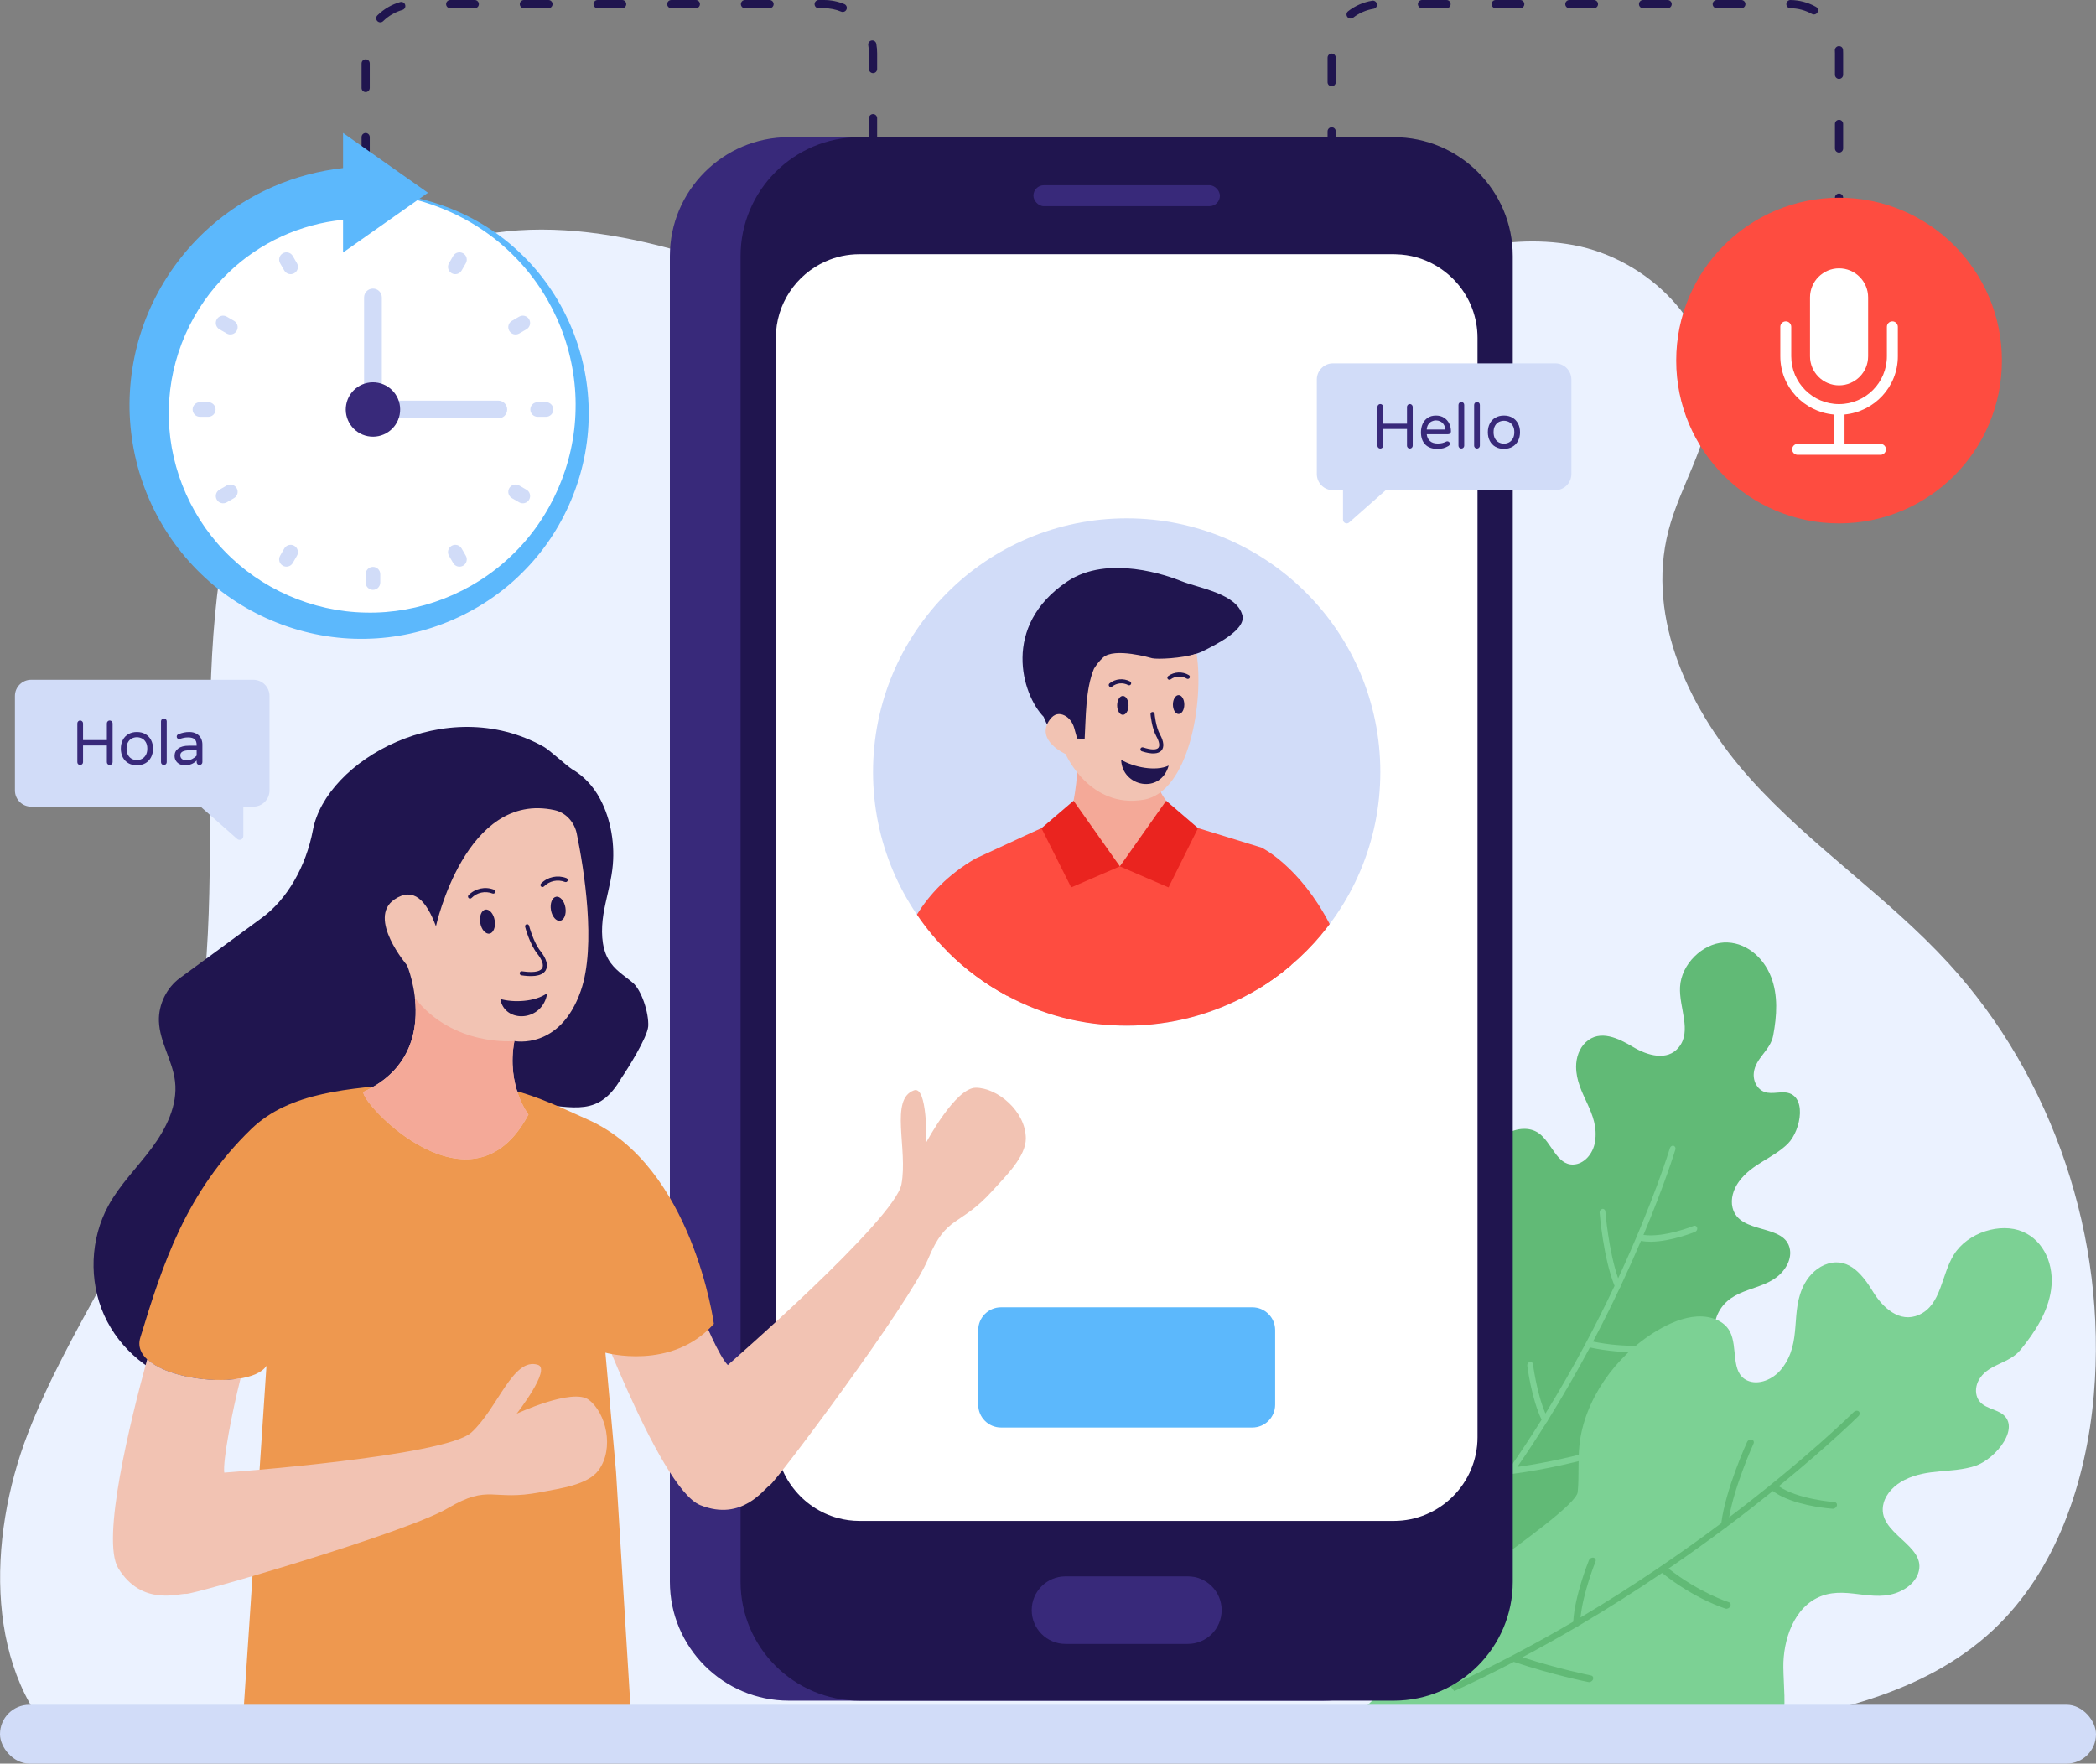
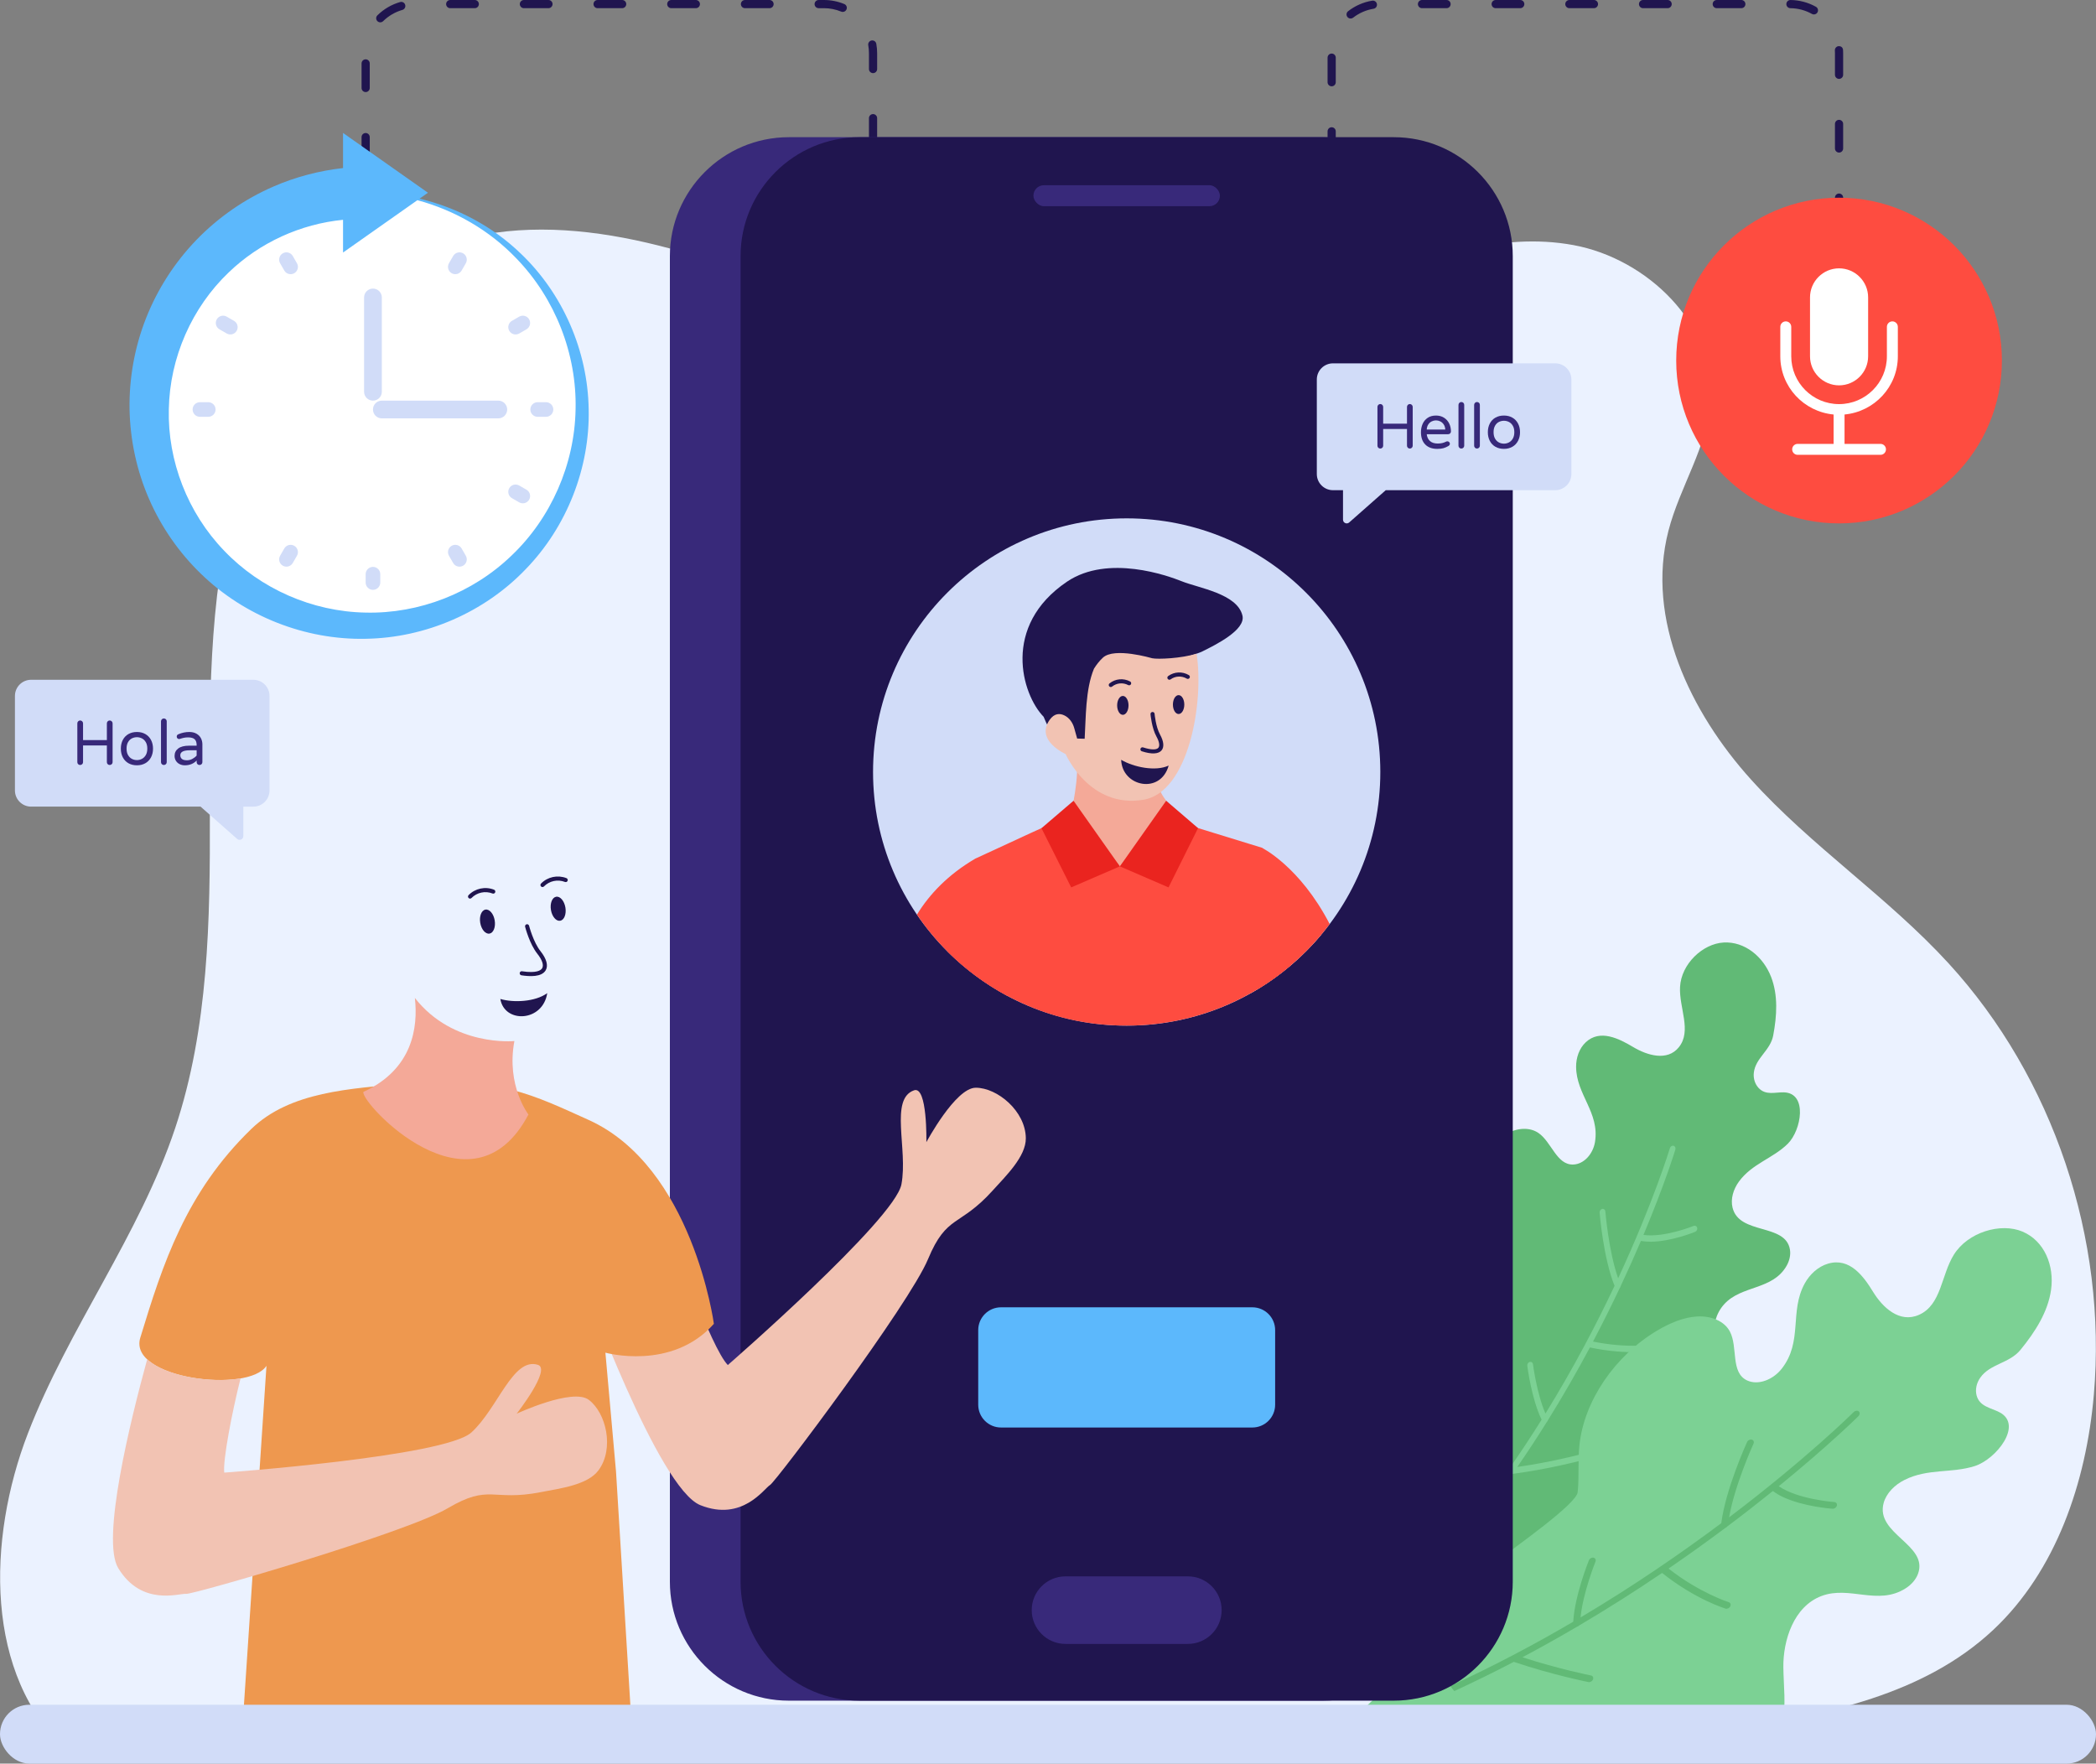
<svg xmlns="http://www.w3.org/2000/svg" id="Layer_1" viewBox="0 0 4300 3618.05">
  <rect x="0" y="0" width="4300" height="3618.05" fill="#808080" stroke="none" />
  <defs>
    <style>.cls-1{fill:#f2c3b3;}.cls-2{fill:#38297a;}.cls-3{fill:#61ba76;}.cls-4{fill:#7cd194;}.cls-5{fill:#5cb8fc;}.cls-6{fill:#20154f;}.cls-7{fill:#ee984f;}.cls-8{fill:#fe4c40;}.cls-9{fill:#fff;}.cls-10{fill:#d1dcf8;}.cls-11{fill:#ea241f;}.cls-12{fill:#ebf2ff;}.cls-13{fill:#f4a998;}</style>
  </defs>
  <g id="Instant_Translation">
    <path class="cls-12" d="M138.16,3591.6c2.16,1.95,4.47,3.64,6.66,5.53h3037.39c124.25-14.34,248.25-30.9,371.91-49.91,190.81-29.33,391.94-69.6,534.74-203.18,129.27-120.91,191.08-303.03,206.66-482.13,27.89-320.64-83.42-651.46-297.97-885.61-125.08-136.51-281.35-239.74-405.42-377.23-124.07-137.48-216.14-328.78-169.28-510.15,23.45-90.73,80.02-172.37,86.6-266.02,11.07-157.4-130.73-292.4-281.6-320.1-150.88-27.7-304.27,25.98-444.04,90.72-139.77,64.75-277.19,142.35-428.62,166.65-255.19,40.94-506.14-74.15-746.91-170.36-240.77-96.21-515.39-174.91-751.1-66.22-192.55,88.79-318.58,289.51-374.76,498.91-56.17,209.4-52.62,430.09-51.9,647.33.72,217.24-2.5,438.93-71.07,644.38-73.67,220.76-218.46,409.48-302.18,626.41-83.72,216.93-89.59,497.13,80.89,650.99Z" />
    <path class="cls-6" d="M750.15,793.61c-4.64,0-8.4-3.76-8.4-8.4v-50.39c0-4.64,3.76-8.4,8.4-8.4s8.4,3.76,8.4,8.4v50.39c0,4.64-3.76,8.4-8.4,8.4ZM750.15,642.43c-4.64,0-8.4-3.76-8.4-8.4v-50.39c0-4.64,3.76-8.4,8.4-8.4s8.4,3.76,8.4,8.4v50.39c0,4.64-3.76,8.4-8.4,8.4ZM750.15,491.25c-4.64,0-8.4-3.76-8.4-8.4v-50.39c0-4.64,3.76-8.4,8.4-8.4s8.4,3.76,8.4,8.4v50.39c0,4.64-3.76,8.4-8.4,8.4ZM750.15,340.07c-4.64,0-8.4-3.76-8.4-8.4v-50.39c0-4.64,3.76-8.4,8.4-8.4s8.4,3.76,8.4,8.4v50.39c0,4.64-3.76,8.4-8.4,8.4ZM1791.07,301.2c-4.64,0-8.4-3.76-8.4-8.4v-50.39c0-4.64,3.76-8.4,8.4-8.4s8.4,3.76,8.4,8.4v50.39c0,4.64-3.76,8.4-8.4,8.4ZM750.15,188.89c-4.64,0-8.4-3.76-8.4-8.4v-50.39c0-4.64,3.76-8.4,8.4-8.4s8.4,3.76,8.4,8.4v50.39c0,4.64-3.76,8.4-8.4,8.4ZM1791.07,150.02c-4.64,0-8.4-3.76-8.4-8.4v-32.43c0-5.5-.49-11.02-1.44-16.39-.82-4.57,2.23-8.93,6.79-9.74,4.61-.84,8.92,2.22,9.74,6.79,1.13,6.35,1.71,12.86,1.71,19.34v32.43c0,4.64-3.76,8.4-8.4,8.4ZM780.15,45.82c-2.17,0-4.33-.84-5.99-2.5-3.25-3.31-3.22-8.62.1-11.88,13.02-12.84,29.15-22.27,46.62-27.26,4.49-1.28,9.12,1.32,10.38,5.77,1.28,4.46-1.3,9.1-5.76,10.38-14.78,4.22-28.43,12.2-39.47,23.06-1.62,1.62-3.76,2.42-5.89,2.42ZM1728.9,24.45c-1.08,0-2.17-.21-3.22-.64-11.22-4.65-23.13-7.01-35.4-7.01h-10.76c-4.64,0-8.4-3.76-8.4-8.4s3.76-8.4,8.4-8.4h10.76c14.48,0,28.56,2.79,41.83,8.29,4.28,1.78,6.32,6.69,4.54,10.97-1.35,3.23-4.46,5.18-7.76,5.18ZM1578.74,16.8h-50.39c-4.64,0-8.4-3.76-8.4-8.4s3.76-8.4,8.4-8.4h50.39c4.64,0,8.4,3.76,8.4,8.4s-3.76,8.4-8.4,8.4ZM1427.56,16.8h-50.39c-4.64,0-8.4-3.76-8.4-8.4s3.76-8.4,8.4-8.4h50.39c4.64,0,8.4,3.76,8.4,8.4s-3.76,8.4-8.4,8.4ZM1276.37,16.8h-50.39c-4.64,0-8.4-3.76-8.4-8.4s3.76-8.4,8.4-8.4h50.39c4.64,0,8.4,3.76,8.4,8.4s-3.76,8.4-8.4,8.4ZM1125.19,16.8h-50.39c-4.64,0-8.4-3.76-8.4-8.4s3.76-8.4,8.4-8.4h50.39c4.64,0,8.4,3.76,8.4,8.4s-3.76,8.4-8.4,8.4ZM974.01,16.8h-50.39c-4.64,0-8.4-3.76-8.4-8.4s3.76-8.4,8.4-8.4h50.39c4.64,0,8.4,3.76,8.4,8.4s-3.76,8.4-8.4,8.4Z" />
    <path class="cls-6" d="M3772.87,615.39c-4.64,0-8.4-3.76-8.4-8.4v-50.39c0-4.64,3.76-8.4,8.4-8.4s8.4,3.76,8.4,8.4v50.39c0,4.64-3.76,8.4-8.4,8.4ZM2731.95,479.42c-4.64,0-8.4-3.76-8.4-8.4v-50.39c0-4.64,3.76-8.4,8.4-8.4s8.4,3.76,8.4,8.4v50.39c0,4.64-3.76,8.4-8.4,8.4ZM3772.87,464.2c-4.64,0-8.4-3.76-8.4-8.4v-50.39c0-4.64,3.76-8.4,8.4-8.4s8.4,3.76,8.4,8.4v50.39c0,4.64-3.76,8.4-8.4,8.4ZM2731.95,328.24c-4.64,0-8.4-3.76-8.4-8.4v-50.39c0-4.64,3.76-8.4,8.4-8.4s8.4,3.76,8.4,8.4v50.39c0,4.64-3.76,8.4-8.4,8.4ZM3772.87,313.02c-4.64,0-8.4-3.76-8.4-8.4v-50.39c0-4.64,3.76-8.4,8.4-8.4s8.4,3.76,8.4,8.4v50.39c0,4.64-3.76,8.4-8.4,8.4ZM2731.95,177.06c-4.64,0-8.4-3.76-8.4-8.4v-50.39c0-4.64,3.76-8.4,8.4-8.4s8.4,3.76,8.4,8.4v50.39c0,4.64-3.76,8.4-8.4,8.4ZM3772.87,161.84c-4.64,0-8.4-3.76-8.4-8.4v-44.26c-.02-1.85-.08-3.76-.18-5.65-.26-4.63,3.28-8.6,7.91-8.86,5.36-.12,8.61,3.29,8.86,7.91.13,2.17.2,4.34.21,6.54v44.32c0,4.64-3.76,8.4-8.4,8.4ZM2770.84,38.03c-2.49,0-4.97-1.11-6.63-3.24-2.85-3.66-2.2-8.93,1.46-11.79,14.42-11.23,31.55-18.71,49.51-21.61,4.51-.74,8.89,2.36,9.63,6.96.75,4.58-2.36,8.89-6.94,9.63-15.19,2.45-29.68,8.78-41.86,18.28-1.54,1.19-3.36,1.77-5.17,1.77ZM3721.31,29.62c-1.39,0-2.81-.34-4.12-1.07-13.4-7.52-28.66-11.58-44.13-11.74-4.64-.05-8.37-3.85-8.32-8.49.05-4.6,3.81-8.31,8.4-8.31h.08c18.29.19,36.34,4.99,52.2,13.89,4.04,2.27,5.48,7.39,3.22,11.43-1.54,2.75-4.4,4.29-7.33,4.29ZM3572.37,16.8h-50.39c-4.64,0-8.4-3.76-8.4-8.4s3.76-8.4,8.4-8.4h50.39c4.64,0,8.4,3.76,8.4,8.4s-3.76,8.4-8.4,8.4ZM3421.18,16.8h-50.39c-4.64,0-8.4-3.76-8.4-8.4s3.76-8.4,8.4-8.4h50.39c4.64,0,8.4,3.76,8.4,8.4s-3.76,8.4-8.4,8.4ZM3270,16.8h-50.39c-4.64,0-8.4-3.76-8.4-8.4s3.76-8.4,8.4-8.4h50.39c4.64,0,8.4,3.76,8.4,8.4s-3.76,8.4-8.4,8.4ZM3118.82,16.8h-50.39c-4.64,0-8.4-3.76-8.4-8.4s3.76-8.4,8.4-8.4h50.39c4.64,0,8.4,3.76,8.4,8.4s-3.76,8.4-8.4,8.4ZM2967.64,16.8h-50.39c-4.64,0-8.4-3.76-8.4-8.4s3.76-8.4,8.4-8.4h50.39c4.64,0,8.4,3.76,8.4,8.4s-3.76,8.4-8.4,8.4Z" />
    <path class="cls-3" d="M3016.12,2625.13c-31.81-74.28-22.8-171.05,22.82-244.98,13.43-21.77,30.32-42.07,51.5-54.08,21.18-12.01,47.18-14.48,65.77-1.73,27.03,18.52,37.11,65.75,71.25,64.72,22.27-.68,40.75-21.92,44.72-46.3,9.85-60.49-38.55-97.06-38.77-154.31-.07-18.48,6.34-37.67,19.86-50.29,29.03-27.09,67.54-7.91,97.19,9.82,28.7,17.15,70.02,29.84,93.72.45,27.11-33.63.25-80.82,2.47-123.61,2.45-47.26,46.42-88.88,89.55-91.26,43.12-2.39,81.2,28.9,97.34,70.83,14.37,37.33,11.94,79.01,4.21,120.03-5.8,30.77-36.31,45.9-39.75,76.34-1.34,11.92,2.56,23.63,10.03,31.45,14.8,15.48,33.87,8.25,51.67,8.75,49.15,1.36,36.08,77.78,7.82,105.63-30.58,30.14-73.33,40.6-100.21,77.65-11.27,15.53-17.31,35.37-12.98,53.17,13.8,56.69,108.97,31.35,117.82,86.34,1.79,11.13-1.14,23.1-7.01,33.27-28.87,50.08-92.28,39.28-127.9,78.57-35.29,38.92-22.03,101.54,2.08,143.94,24.1,42.4,57.54,83.27,55.17,135.55-2.96,65.42-64.71,119.24-124.42,129.29-55.23,9.3-145.18-51-258.07,41.42-24.44,20-131.57,127.88-160.75,131.26-80.63,9.35-72.32-159.11-91.23-238.65-9.24-38.88-3.4-81.73,14.95-119.63,33.26-68.69,88.33-177.94,79.92-197.29-11.47-26.39-27.44-49.86-38.78-76.33Z" />
    <path class="cls-4" d="M3162.64,2912.5c-20.68-42.64-29.01-107.89-29.37-110.73-.43-3.48,1.84-6.97,5.07-7.79,3.29-.78,6.21,1.34,6.64,4.82.08.64,7.66,60.16,25.57,101.1,57.56-93.28,104.47-183.01,141.76-261.93-23.02-57.09-30.35-146.44-30.66-150.29-.28-3.52,2.13-6.9,5.38-7.55,3.21-.65,6.11,1.68,6.39,5.19.07.88,6.67,81.54,26.22,137.13,72.25-155.38,105.51-264.69,106.2-267,1.04-3.47,4.41-5.65,7.48-4.85,3.1.8,4.76,4.26,3.72,7.75-.54,1.83-21.38,70.2-65.47,175.15,42.53,5.96,102.3-18.21,102.93-18.48,3.12-1.27,6.4.36,7.28,3.7.88,3.33-.96,7.08-4.1,8.38-2.34.95-48.62,19.78-90.57,20.37-7.15.1-14.09-.51-20.75-1.65-12.18,28.59-26.05,59.69-41.59,92.75-.21,1.48-.84,2.87-1.88,3.98-16.39,34.7-34.62,71.45-54.82,109.73,71.11,14.54,125.63,6.41,126.19,6.33,3.26-.51,6.01,1.96,6.17,5.48.15,3.55-2.37,6.83-5.63,7.34-1.16.18-14.82,2.25-37.04,2.57-23.81.34-57.5-1.42-96.08-9.63-25.69,48.1-54.43,98.36-86.3,149.6-.36,1.37-1.17,2.59-2.25,3.57-18.99,30.42-39.1,61.14-60.34,91.96,68.71-9.75,125.31-24.74,125.9-24.89,3.25-.9,6.23,1.24,6.7,4.72.47,3.47-1.76,6.98-4.99,7.83-.63.17-63.49,16.83-137.4,26.55-21.91,31.3-45.06,62.61-69.35,93.7-3.74-1.5-7.37-3.18-10.85-5.06,52.01-66.37,98.57-133.85,139.82-199.83Z" />
    <path class="cls-4" d="M4149.33,2526.68c-44.75-18.99-112.22,1.1-141.03,47.47-26.08,41.98-25.35,102.82-71.39,123.23-40.24,17.84-74.77-15.43-94.1-46.94-19.98-32.56-48.05-70.97-92.38-58.09-20.64,5.99-37.79,22.14-48.03,40.78-31.7,57.75-3.35,118.58-46.98,174.59-17.58,22.58-48.03,34.8-70.83,24.43-34.95-15.89-18.78-68.44-35.67-100.5-11.62-22.05-39.17-32.46-67.19-30.88-28.02,1.58-56.33,13.65-82,28.91-87.13,51.81-150.15,144.77-159.53,235.33-3.34,32.27-.35,63.83-3.51,96.08-2.31,23.65-118.66,106.33-190.43,158.99-39.6,29.06-69.37,69.3-81.74,113.03-25.3,89.47-251.72,194-165.34,224.59,31.26,11.07,322.65-33.53,358.4-41.55,32.48-7.29,34.66,28.44,33.68,68.87h314.51l151.09-48.62c7.61-38.1,2.18-77.89,1.74-116.18-.63-54.64,20.92-124.26,78.14-145.95,57.76-21.88,115.58,20.43,172.56-15.66,11.57-7.33,21.2-17.93,25.6-30.02,21.74-59.76-88.2-81.45-70.49-145.37,5.56-20.07,22.7-37.05,42.7-47.09,47.72-23.97,96.58-13.3,144.17-28.47,43.98-14.02,99.73-84.47,51-110.23-17.65-9.33-40.89-11.51-47.15-34.44-3.17-11.58-.56-25.31,7.43-36.64,20.43-28.94,59.58-29.05,82.57-57.15,30.65-37.46,56.33-78.22,62.67-122.93,7.12-50.21-13.77-100.6-58.52-119.59Z" />
    <path class="cls-3" d="M3227.55,3327c2.95-53.18,30.93-123.01,32.15-126.05,1.51-3.72,5.74-6.1,9.45-5.32,3.74.85,5.5,4.43,4,8.14-.28.69-25.83,64.37-30.61,114.47,109.95-65.36,207.19-132.44,288.73-193.4,8.65-68.9,51.07-162.5,52.91-166.52,1.68-3.68,5.99-5.89,9.63-4.93,3.6.94,5.22,4.72,3.54,8.39-.42.92-38.74,85.4-50.03,151.06,159.35-120.6,253.77-214.15,255.75-216.14,2.98-2.98,7.59-3.51,10.24-1.18,2.67,2.34,2.42,6.65-.57,9.65-1.57,1.57-60.65,60.07-163.55,143.86,39.5,27.09,113.14,32.41,113.93,32.45,3.85.27,6.24,3.54,5.26,7.33-.97,3.79-4.91,6.66-8.8,6.4-2.89-.2-59.98-4.21-102.53-24.41-7.26-3.45-13.9-7.5-19.97-11.96-28.2,22.75-59.5,47.18-93.57,72.75-1.04,1.39-2.45,2.47-4.11,3.07-35.85,26.81-74.68,54.76-116.36,83.28,63.49,49.92,122.91,68.76,123.52,68.96,3.57,1.1,4.96,4.96,3.15,8.58-1.83,3.64-6.19,5.69-9.76,4.6-1.27-.39-16.18-5.08-38.72-15.78-24.16-11.47-57.1-29.95-91.37-57.35-52.67,35.68-109.63,72.03-170.27,107.81-1.12,1.2-2.62,2.03-4.25,2.48-36.07,21.2-73.45,42.16-112,62.66,74.61,24.27,139.95,37.25,140.63,37.39,3.77.7,5.58,4.33,4.12,8.07-1.46,3.72-5.66,6.16-9.39,5.41-.73-.14-73.31-14.54-153.14-41.42-39.5,20.64-80.27,40.68-122.05,59.94-2.93-3.37-5.64-6.86-8.1-10.48,89.36-41.02,173.84-85.87,252.16-131.83Z" />
    <path class="cls-2" d="M2714.36,3488.95c134.58,0,244.08-109.42,244.08-243.91V525.36c0-134.49-109.5-243.91-244.08-243.91h-1096c-134.58,0-244.08,109.42-244.08,243.91v2719.68c0,134.49,109.5,243.91,244.08,243.91h1096Z" />
    <path class="cls-6" d="M2859.39,3488.95c134.58,0,244.08-109.42,244.08-243.91V525.36c0-134.49-109.5-243.91-244.08-243.91h-1096c-134.58,0-244.08,109.42-244.08,243.91v2719.68c0,134.49,109.5,243.91,244.08,243.91h1096Z" />
    <path class="cls-2" d="M2436.95,3233.93h-251.06c-38.27,0-69.3,31.02-69.3,69.3s31.03,69.3,69.3,69.3h251.06c38.27,0,69.3-31.02,69.3-69.3s-31.03-69.3-69.3-69.3Z" />
    <rect class="cls-2" x="2120.12" y="379.97" width="382.53" height="43.04" rx="21.47" ry="21.47" />
-     <path class="cls-9" d="M3031.15,692.99v2255.56c0,94.45-77.01,171.63-171.8,171.63h-1095.87c-15.27,0-30.2-2.02-44.29-5.87h-.17c-36.91-9.9-68.62-31.71-91.27-60.9-22.82-29.02-36.07-65.6-36.07-104.86V693.16c0-69.79,41.77-129.85,101.67-156.7,21.47-9.73,45.13-14.93,70.13-14.93h1096.04c1.68,0,3.36,0,4.86.17,29.02.67,56.2,8.72,79.86,22.31,34.9,19.96,62.08,51.5,76.17,89.42,6.88,18.62,10.74,38.76,10.74,59.56Z" />
    <path class="cls-5" d="M2053.61,2681.95h515.61c25.81,0,46.77,20.96,46.77,46.77v153.07c0,25.81-20.96,46.77-46.77,46.77h-515.61c-25.81,0-46.77-20.96-46.77-46.77v-153.07c0-25.81,20.96-46.77,46.77-46.77Z" />
    <path class="cls-1" d="M2001.75,2231.5c-41.59,0-101.28,111.67-101.28,111.67,0,0,2.43-116.11-25.28-106.37-50.69,17.81-12.18,120.32-25.89,192.91-13.71,72.59-356.16,370.68-356.16,370.68-34.9-35.51-114.92-264.75-114.92-264.75l-180.14,97.59s152.26,420.17,238.65,454.64c86.4,34.48,130.99-34.42,143.11-41.42,12.12-7.01,285.77-371.18,324.07-463.38,38.31-92.2,64.43-65.2,132.33-140.38,27.37-30.3,68.62-69.96,68.26-107.58-.53-55.73-58.45-103.62-102.74-103.61Z" />
-     <path class="cls-6" d="M222.36,2473.27c23.74-43.28,59.51-78.44,88.96-118.11,29.45-39.67,53.5-87.46,47.79-136.45-4.81-42.38-31.56-80.84-33.06-123.52-1.2-34.26,15.63-68.82,43.28-88.96,9.01-6.61,126.83-92.87,168.6-123.82,51.39-37.87,89.86-104.89,103.98-179.42,26.45-142.45,272.89-283.4,473.65-171,10.52,5.71,46.58,38.77,58.01,45.98,23.14,13.52,42.98,33.66,57.7,61.31,22.24,41.77,31.26,94.67,24.94,144.56-3.91,31.25-13.23,60.71-18.33,91.96-4.81,30.96-4.51,65.82,9.62,91.36,12.62,22.54,33.05,33.96,50.79,48.99,17.73,15.03,33.06,61.61,31.56,89.26-1.8,23.44-43.39,89.3-55.42,106.73,0,0-.3.3-.3.6-45.68,77.84-93.65,59.76-183.51,50.15l-49.29-5.41c-9.62-26.15-19.83-68.22-11.12-121.72,0,0-107.29,17.73-238.33,82.05,3.61,52.29-10.82,106.69-36.97,152.37-31.86,56.2-79.34,101.88-122.32,150.27-43.28,48.09-83.85,101.88-97.67,164.99-11.12,49.59-8.11,109.4-47.78,141.25-27.05,21.64-65.52,21.94-99.48,14.12-75.74-17.43-142.15-71.83-174.01-142.76-31.85-70.93-28.55-156.58,8.72-224.8Z" />
    <path class="cls-7" d="M546.67,2801.96l-48.18,725.15h796.52l-31.23-508.17-21.78-243.9s136.13,38.07,222.55-59.17c0,0-43.35-322.33-257.52-418.57-109.11-49.03-188.52-91.09-372.46-74.51-116.49,10.59-239.78,16.51-319.19,93.48-134.12,130-181.35,276.41-227.6,428.12-25.69,84.25,221.9,114.75,258.89,57.57Z" />
-     <path class="cls-1" d="M835.12,1980.43s-82.58-96.76-25.91-135.23c38.82-26.35,65.23,1.62,85.15,55.04,0,0,60.81-278.25,243.31-238.28,23.4,5.12,40.82,24.85,45.61,48.32,14.45,70.87,40.59,229.28,8.35,322.12-42.46,122.27-136.34,103.32-136.34,103.32-17.15,91.7,28.85,150.7,28.85,150.7-116.48,220.7-343.89-23.09-338.72-46.33,166.55-76.42,89.71-259.66,89.71-259.66Z" />
    <path class="cls-13" d="M851.19,2047.42c79.04,100.84,204.1,88.3,204.1,88.3-17.14,91.7,28.85,150.7,28.85,150.7-116.48,220.69-343.89-23.09-338.72-46.32,101.41-46.53,112.47-132.51,105.69-192.77.03.04.05.07.08.1Z" />
    <ellipse class="cls-6" cx="1145.16" cy="1864.27" rx="15.05" ry="24.98" transform="translate(-291.18 213.87) rotate(-9.47)" />
    <ellipse class="cls-6" cx="1000.1" cy="1890.65" rx="15.05" ry="24.98" transform="translate(-297.49 190.35) rotate(-9.47)" />
    <path class="cls-6" d="M1109.97,1818.6c-1.66-1.62-1.69-4.28-.07-5.94,13.58-13.85,34.06-18.21,52.2-11.16,2.17.84,3.23,3.27,2.39,5.44-.85,2.17-3.26,3.23-5.45,2.39-14.99-5.84-31.91-2.22-43.14,9.23-1.59,1.62-4.24,1.71-5.94.05Z" />
    <path class="cls-6" d="M961.37,1842.3c-1.66-1.62-1.69-4.28-.07-5.94,13.58-13.84,34.06-18.25,52.2-11.16,2.17.84,3.23,3.27,2.39,5.44-.85,2.16-3.26,3.24-5.45,2.39-14.99-5.85-31.92-2.21-43.14,9.23-1.62,1.65-4.31,1.68-5.94.05Z" />
    <path class="cls-6" d="M1026.44,2049.38c8.39,50.67,87.24,47.35,96.24-11.93-24.91,18.17-69.77,19.81-96.24,11.93Z" />
    <path class="cls-6" d="M1069.73,2000.87c-2.3-.34-3.87-2.49-3.53-4.78.33-2.27,2.3-3.95,4.77-3.52,30.17,4.53,38.81-1.97,41.31-6.27,3.66-6.3.02-17.13-9.97-29.72-15.9-20.05-24.66-53.88-25.02-55.31-.57-2.25.79-4.54,3.03-5.11,2.21-.57,4.51.79,5.1,3.03.08.34,8.68,33.53,23.47,52.17,12.42,15.66,16.21,29.56,10.65,39.14-8.36,14.42-33.3,12.87-49.82,10.36Z" />
    <path class="cls-1" d="M302.02,2788.45c36.94,34.78,130.02,49.88,191.52,39.22-17.75,69.91-36.68,169.4-33.46,193.43,0,0,452.57-32.65,507.07-82.45,54.49-49.8,85.19-154.87,136.39-138.67,27.99,8.85-43.58,100.22-43.58,100.22,0,0,114.69-53.42,147.95-28.45,35.41,26.59,53,99.66,20,144.53-22.28,30.29-79.05,37.22-119.1,45.01-99.38,19.33-104.08-17.94-189.99,32.76-85.92,50.71-523.12,177.5-537,175.82-13.89-1.68-90.86,26.62-139.26-52.83-35.36-58.05,24.58-301.55,59.46-428.6Z" />
    <circle class="cls-10" cx="2311.42" cy="1583.76" r="520.34" />
    <path class="cls-13" d="M2710.72,1917.41c-19.04,22.59-39.76,43.68-62.35,62.72-20.91,17.92-43.31,34.16-67.02,48.53-5.6,3.36-11.39,6.72-17.17,9.89-35.09-88.86-36.78-166.14-36.78-179.77v-2.05c7.84-3.17,15.87-5.6,23.71-7.28,37.33-8.21,75.23.19,107.52,19.98,19.97,11.94,37.71,28.37,52.08,47.97Z" />
    <path class="cls-13" d="M2334.93,1790.36c-109.11,10.69-132.53-147.61-132.53-147.61,0,0,5.73-27.73,7.21-57.4,1.66-28.38-.55-52.16-.55-52.16l165.14,56.03c0,4.79.18,9.22.74,13.27,1.93,19.6,11.33,31.46,17.5,40.26,7.34,10.48,11.44,15.96,11.44,15.96,0,0,40.18,120.96-68.94,131.65Z" />
    <path class="cls-6" d="M2467.02,1336.22c-3.63,1.81-7.59,3.3-12.04,4.78-31,9.9-163.1,51.78-165.24,52.11-3.63.49-68.27,146.44-70.58,146.44l-71.08-53.27s-3.13-5.94-7.09-15.83c-44.53-45.52-86.88-186.14,48.15-277.22,84.11-56.73,207.98-11.7,235.02-.81,34.63,14.02,114.03,25.45,124.75,70.47,6.93,29.19-54.18,59.63-81.89,73.32Z" />
    <path class="cls-1" d="M2363.93,1350.44c-2.18-.45-77.7-22.95-101.17-1.36-7.26,6.68-13.28,14.47-18.46,22.77-17.78,42.81-16.45,101.58-19.08,143.7l-15.39-.4-6.04-21.59c-3.03-10.84-9.8-20.75-19.88-25.75-9.64-4.77-20.84-4.86-30.7,9.21-29.69,42.32,32.98,69.91,32.98,69.91,0,0,48.8,112.78,160.26,93.65,92.49-15.87,123.98-200.34,108.37-299.6-31.04,9.88-79.55,11.84-90.88,9.46Z" />
    <ellipse class="cls-6" cx="2417.94" cy="1445.44" rx="11.68" ry="19.38" />
    <ellipse class="cls-6" cx="2303.53" cy="1447.11" rx="11.68" ry="19.38" />
    <path class="cls-6" d="M2395.65,1392.82c-1.36-1.88-.95-4.5.92-5.87,12.47-9.1,29.15-9.83,42.42-1.94,1.98,1.18,2.64,3.76,1.46,5.76-1.2,2-3.81,2.62-5.76,1.46-10.38-6.16-23.43-5.59-33.17,1.51-1.93,1.38-4.53.92-5.87-.92Z" />
    <path class="cls-6" d="M2300.12,1558.76c1.73,55.17,80.7,71.61,97.43,11.83-27.19,12.72-72.09,3.11-97.43-11.83Z" />
    <path class="cls-6" d="M2342.46,1541.27c-2.21-.72-3.41-3.09-2.69-5.3.72-2.2,3.08-3.4,5.28-2.69,16.06,5.23,27.48,5.5,31.4.77,3.3-3.98,1.82-12.57-3.92-22.96-9.73-17.56-12.12-44.77-12.22-45.92-.2-2.3,1.51-4.34,3.82-4.54,2.66-.07,4.35,1.53,4.54,3.83.02.26,2.36,26.57,11.2,42.55,15.62,28.24,4.22,47.83-37.42,34.24Z" />
    <path class="cls-6" d="M2275.55,1407.92c-1.46-1.8-1.18-4.45.62-5.9,12.04-9.69,28.59-11.24,42.26-3.99,2.05,1.08,2.82,3.63,1.74,5.68-1.1,2.05-3.67,2.82-5.68,1.74-10.68-5.66-23.65-4.46-33.04,3.1-1.87,1.5-4.51,1.13-5.91-.63Z" />
    <path class="cls-8" d="M2661.62,1838.26l-2.99,31.18-10.27,110.7c-20.91,17.92-43.31,34.16-67.02,48.53-5.6,3.36-11.39,6.72-17.17,9.89-74.86,41.81-160.91,65.52-252.76,65.52s-172.49-22.22-245.66-61.42c-44.8-24.08-85.5-54.32-121.15-89.79l-8.4-90.16,64.96-101.36c4.85-1.87,128.62-59.74,135.34-62.35h.19l73.55-22.59,2.61-.75,83.44,100.25,1.12,1.31.19.19,84.56-101.74,27.25,8.4,48.35,14.75,130.48,40.14,73.36,99.31Z" />
    <path class="cls-8" d="M2065.77,2042.66c-44.8-24.08-85.5-54.32-121.15-89.79-23.52-23.33-44.8-48.91-63.47-76.54,25.57-41.63,63.66-82.13,120.03-114.99,0,0,79.34,96.51,64.59,281.31Z" />
    <polygon class="cls-11" points="2297.42 1777.35 2397.25 1820.51 2457.82 1698.9 2392.43 1642.75 2297.42 1777.35" />
    <polygon class="cls-11" points="2297.42 1777.35 2197.58 1820.51 2136.61 1699.07 2202.4 1642.75 2297.42 1777.35" />
    <path class="cls-8" d="M2727.89,1895.75c-5.6,7.28-11.2,14.56-17.17,21.65-19.04,22.59-39.76,43.68-62.35,62.72-20.91,17.92-43.31,34.16-67.02,48.53-18.29-46.67-36.4-112.38-30.24-179.21,3.36-37.52,14.37-75.23,37.15-110.51,0,0,78.03,37.89,139.63,156.81Z" />
    <circle class="cls-9" cx="750.14" cy="839.51" r="444.1" transform="translate(-373.91 776.32) rotate(-45)" />
    <circle class="cls-8" cx="3772.88" cy="739.68" r="334.08" />
    <path class="cls-9" d="M3893.47,730.94v-60.41c0-6.21-5.02-11.23-11.23-11.23s-11.23,5.02-11.23,11.23v60.41c0,54.1-44.01,98.11-98.12,98.11s-98.1-44.01-98.1-98.11v-60.41c0-6.21-5.02-11.23-11.23-11.23s-11.23,5.02-11.23,11.23v60.41c0,62.64,48.17,113.67,109.33,119.43v60.27h-73.76c-6.21,0-11.23,5.02-11.23,11.23s5.02,11.23,11.23,11.23h169.98c6.21,0,11.23-5.02,11.23-11.23s-5.02-11.23-11.23-11.23h-73.76v-60.27c61.15-5.76,109.35-56.79,109.35-119.43Z" />
    <path class="cls-9" d="M3772.9,790.55c-32.86,0-59.6-26.74-59.6-59.61v-120.82c0-32.87,26.74-59.61,59.6-59.61s59.62,26.74,59.62,59.61v120.82c0,32.87-26.74,59.61-59.62,59.61Z" />
    <path class="cls-10" d="M1022.3,821.9h-238.96c-10.05,0-18.19,8.15-18.19,18.2s8.15,18.2,18.19,18.2h238.96c10.05,0,18.2-8.15,18.2-18.2s-8.15-18.2-18.2-18.2Z" />
    <path class="cls-10" d="M746.94,610.26v193.45c0,10.05,8.15,18.2,18.2,18.19,10.05,0,18.2-8.15,18.2-18.2v-193.45c0-10.05-8.15-18.2-18.2-18.2-10.05,0-18.2,8.15-18.2,18.2Z" />
-     <circle class="cls-2" cx="765.14" cy="840.1" r="55.8" transform="translate(-204.5 1432.56) rotate(-79.1)" />
    <path class="cls-10" d="M1120.14,825.12h-17.15c-8.27,0-14.98,6.7-14.98,14.98s6.71,14.98,14.98,14.98h17.15c8.27,0,14.98-6.7,14.98-14.98s-6.71-14.98-14.98-14.98Z" />
    <path class="cls-10" d="M427.29,825.12h-17.15c-8.27,0-14.98,6.7-14.98,14.98s6.71,14.98,14.98,14.98h17.15c8.27,0,14.98-6.7,14.98-14.98s-6.71-14.98-14.98-14.98Z" />
    <path class="cls-10" d="M1065.09,649.63l-14.86,8.58c-7.16,4.14-9.62,13.29-5.48,20.46,4.14,7.17,13.29,9.62,20.46,5.48l14.86-8.58c7.16-4.14,9.62-13.29,5.48-20.46-4.14-7.17-13.29-9.62-20.46-5.48Z" />
-     <path class="cls-10" d="M465.06,996.05l-14.86,8.58c-7.16,4.14-9.62,13.29-5.48,20.46,4.14,7.17,13.29,9.62,20.46,5.48l14.86-8.58c7.16-4.14,9.62-13.29,5.48-20.46-4.14-7.17-13.29-9.62-20.46-5.48Z" />
    <path class="cls-10" d="M929.67,525.17l-8.58,14.86c-4.14,7.16-1.69,16.32,5.48,20.46,7.17,4.14,16.32,1.68,20.46-5.48l8.58-14.86c4.14-7.16,1.69-16.32-5.48-20.46-7.17-4.14-16.32-1.68-20.46,5.48Z" />
    <path class="cls-10" d="M583.24,1125.19l-8.58,14.86c-4.14,7.16-1.69,16.32,5.48,20.46,7.17,4.14,16.32,1.68,20.46-5.48l8.58-14.86c4.14-7.16,1.69-16.32-5.48-20.46-7.17-4.14-16.32-1.68-20.46,5.48Z" />
    <path class="cls-10" d="M750.16,1177.95v17.15c0,8.27,6.7,14.98,14.98,14.98s14.98-6.71,14.98-14.98v-17.15c0-8.27-6.7-14.98-14.98-14.98s-14.98,6.71-14.98,14.98Z" />
    <path class="cls-10" d="M574.67,540.15l8.58,14.86c4.14,7.16,13.29,9.62,20.46,5.48,7.17-4.14,9.62-13.29,5.48-20.46l-8.58-14.86c-4.14-7.16-13.29-9.62-20.46-5.48-7.17,4.14-9.62,13.29-5.48,20.46Z" />
    <path class="cls-10" d="M921.09,1140.17l8.58,14.86c4.14,7.16,13.29,9.62,20.46,5.48,7.17-4.14,9.62-13.29,5.48-20.46l-8.58-14.86c-4.14-7.16-13.29-9.62-20.46-5.48s-9.62,13.29-5.48,20.46Z" />
    <path class="cls-10" d="M450.21,675.57l14.86,8.58c7.16,4.14,16.32,1.69,20.46-5.48,4.14-7.17,1.68-16.32-5.48-20.46l-14.86-8.58c-7.16-4.14-16.32-1.69-20.46,5.48-4.14,7.17-1.68,16.32,5.48,20.46Z" />
    <path class="cls-10" d="M1050.23,1021.99l14.86,8.58c7.16,4.14,16.32,1.69,20.46-5.48,4.14-7.17,1.68-16.32-5.48-20.46l-14.86-8.58c-7.16-4.14-16.32-1.69-20.46,5.48s-1.68,16.32,5.48,20.46Z" />
    <path class="cls-5" d="M1068.92,520.74c-57.81-56.06-130.79-94.83-208.19-113.19l17.23-12.13-174.21-122.67v72.03c-49.23,5.51-97.6,18.24-142.83,37.95-59.42,25.8-113.37,63.33-158.03,109.53-44.62,46.25-79.93,101.14-103.32,160.6-23.48,59.43-34.83,123.35-33.8,186.66,1.21,63.32,14.8,126.34,40,184.09,25.12,57.79,61.65,110.25,106.62,153.68,89.77,87.29,214.38,135.89,337.76,133.19,123.46-1.81,244.19-54.75,328.27-142.69,84.81-87.33,131.93-208.37,129.26-328.27-1.84-119.98-53.29-237.13-138.75-318.77ZM1049.93,1139.29c-80.02,77.37-190.33,120.05-299.78,117.46-109.54-1.92-215.95-48.93-290.29-126.96-74.89-77.59-116.09-184.31-113.53-290.29,1.95-106.06,47.48-208.89,123.02-280.79,63.8-61.47,147.77-99.26,234.39-107.76v67.13l152.54-107.4c77.19,20.83,148.4,62.21,203.14,119.56,79.85,82.46,124.01,196.34,121.39,309.28-1.9,113.02-50.39,223.01-130.89,299.78Z" />
    <path class="cls-10" d="M2734.65,745.4h455.93c18.32,0,33.17,14.85,33.17,33.17v193.89c0,18.32-14.85,33.17-33.17,33.17h-347.67l-75.03,66.21c-4.92,4.34-12.67.85-12.67-5.71v-60.49h-20.56c-18.32,0-33.17-14.86-33.17-33.17v-193.89c0-18.32,14.85-33.17,33.17-33.17Z" />
    <path class="cls-2" d="M2827.55,918.53c-1.12-1.12-1.67-2.49-1.67-4.13v-79.58c0-1.63.56-3.03,1.67-4.19,1.12-1.16,2.49-1.74,4.13-1.74s3.02.57,4.18,1.74c1.16,1.16,1.74,2.56,1.74,4.19v34.31h48.88v-34.31c0-1.63.56-3.03,1.67-4.19,1.12-1.16,2.49-1.74,4.13-1.74s3.03.57,4.18,1.74c1.16,1.16,1.76,2.56,1.76,4.19v79.58c0,1.63-.59,3.01-1.76,4.13-1.15,1.12-2.56,1.68-4.18,1.68s-3.02-.57-4.13-1.68c-1.12-1.12-1.67-2.49-1.67-4.13v-34.31h-48.88v34.31c0,1.63-.57,3.01-1.74,4.13s-2.56,1.68-4.18,1.68-3.02-.57-4.13-1.68Z" />
    <path class="cls-2" d="M2923.96,911.89c-5.89-5.97-8.83-14.38-8.83-25.21,0-6.1,1.12-11.74,3.35-16.9s5.68-9.33,10.32-12.51,10.37-4.77,17.16-4.77c6.36,0,11.86,1.48,16.5,4.45,4.64,2.96,8.17,6.92,10.58,11.86,2.39,4.95,3.61,10.34,3.61,16.19,0,1.63-.54,3.01-1.61,4.13-1.08,1.12-2.53,1.67-4.33,1.67h-43.72c.69,6.02,2.92,10.71,6.71,14.06,3.77,3.35,9.07,5.04,15.86,5.04,3.61,0,6.77-.34,9.48-1.03s5.35-1.68,7.92-2.97c.69-.34,1.46-.52,2.33-.52,1.38,0,2.58.48,3.61,1.42,1.03.95,1.54,2.15,1.54,3.62,0,1.89-1.12,3.48-3.35,4.77-3.36,1.89-6.66,3.31-9.94,4.26-3.26.95-7.48,1.42-12.63,1.42-10.5,0-18.68-2.99-24.57-8.96ZM2965.03,881.26c-.25-4.22-1.35-7.74-3.28-10.58s-4.33-4.92-7.15-6.25c-2.84-1.34-5.73-2-8.65-2s-5.81.66-8.64,2c-2.84,1.33-5.2,3.41-7.09,6.25-1.9,2.84-2.97,6.36-3.23,10.58h38.04Z" />
    <path class="cls-2" d="M2993.81,918.53c-1.13-1.12-1.69-2.49-1.69-4.13v-83.7c0-1.63.56-3.03,1.69-4.19,1.12-1.16,2.49-1.75,4.12-1.75,1.72,0,3.13.57,4.27,1.68,1.12,1.12,1.67,2.53,1.67,4.26v83.7c0,1.63-.59,3.01-1.74,4.13-1.16,1.12-2.56,1.68-4.2,1.68s-3-.57-4.12-1.68Z" />
    <path class="cls-2" d="M3025.91,918.53c-1.12-1.12-1.67-2.49-1.67-4.13v-83.7c0-1.63.56-3.03,1.67-4.19,1.12-1.16,2.49-1.75,4.13-1.75s3.13.57,4.25,1.68,1.67,2.53,1.67,4.26v83.7c0,1.63-.57,3.01-1.74,4.13s-2.56,1.68-4.18,1.68-3.02-.57-4.13-1.68Z" />
    <path class="cls-2" d="M3067.95,916.6c-4.99-2.84-8.84-6.86-11.55-12.06s-4.05-11.15-4.05-17.86,1.35-12.66,4.05-17.86c2.71-5.2,6.56-9.22,11.55-12.06,4.99-2.84,10.79-4.26,17.4-4.26s12.3,1.42,17.29,4.26c4.99,2.84,8.86,6.86,11.61,12.06,2.74,5.21,4.12,11.16,4.12,17.86s-1.38,12.66-4.12,17.86c-2.76,5.2-6.63,9.22-11.61,12.06-4.99,2.84-10.74,4.26-17.29,4.26s-12.42-1.42-17.4-4.26ZM3095.5,907.7c3.22-1.63,5.89-4.21,7.99-7.73,2.1-3.53,3.17-8,3.17-13.41s-1.07-9.76-3.17-13.29c-2.1-3.53-4.77-6.09-7.99-7.68-3.23-1.59-6.61-2.39-10.14-2.39s-7.02.8-10.25,2.39c-3.22,1.59-5.86,4.15-7.92,7.68-2.07,3.53-3.1,7.96-3.1,13.29s1.03,9.88,3.1,13.41c2.07,3.53,4.71,6.1,7.92,7.73,3.23,1.64,6.64,2.45,10.25,2.45s6.91-.81,10.14-2.45Z" />
    <path class="cls-10" d="M519.74,1394.58H63.81c-18.32,0-33.17,14.85-33.17,33.17v193.89c0,18.32,14.85,33.17,33.17,33.17h347.67l75.03,66.21c4.92,4.34,12.67.85,12.67-5.71v-60.49h20.56c18.32,0,33.17-14.86,33.17-33.17v-193.89c0-18.32-14.85-33.17-33.17-33.17Z" />
    <path class="cls-2" d="M160.32,1567.71c-1.12-1.12-1.67-2.49-1.67-4.13v-79.58c0-1.63.56-3.03,1.67-4.19,1.12-1.16,2.49-1.74,4.13-1.74s3.02.57,4.18,1.74c1.16,1.16,1.74,2.56,1.74,4.19v34.31h48.88v-34.31c0-1.63.56-3.03,1.67-4.19,1.12-1.16,2.49-1.74,4.13-1.74s3.03.57,4.18,1.74c1.16,1.16,1.76,2.56,1.76,4.19v79.58c0,1.63-.59,3.01-1.76,4.13-1.15,1.12-2.56,1.68-4.18,1.68s-3.02-.57-4.13-1.68-1.67-2.49-1.67-4.13v-34.31h-48.88v34.31c0,1.63-.57,3.01-1.74,4.13-1.16,1.12-2.56,1.68-4.18,1.68s-3.02-.57-4.13-1.68Z" />
    <path class="cls-2" d="M263.5,1565.78c-4.99-2.84-8.84-6.86-11.55-12.06s-4.05-11.15-4.05-17.86,1.35-12.66,4.05-17.86c2.71-5.2,6.56-9.22,11.55-12.06,4.99-2.84,10.79-4.26,17.4-4.26s12.3,1.42,17.29,4.26c4.99,2.84,8.86,6.86,11.61,12.06,2.74,5.21,4.12,11.16,4.12,17.86s-1.38,12.66-4.12,17.86c-2.76,5.2-6.63,9.22-11.61,12.06-4.99,2.84-10.74,4.26-17.29,4.26s-12.42-1.42-17.4-4.26ZM291.04,1556.88c3.22-1.63,5.89-4.21,7.99-7.73,2.1-3.53,3.17-8,3.17-13.41s-1.07-9.76-3.17-13.29c-2.1-3.53-4.77-6.09-7.99-7.68-3.23-1.59-6.61-2.39-10.14-2.39s-7.02.8-10.25,2.39c-3.22,1.59-5.86,4.15-7.92,7.68-2.07,3.53-3.1,7.96-3.1,13.29s1.03,9.88,3.1,13.41c2.07,3.53,4.71,6.1,7.92,7.73,3.23,1.64,6.64,2.45,10.25,2.45s6.91-.81,10.14-2.45Z" />
    <path class="cls-2" d="M331.99,1567.71c-1.13-1.12-1.69-2.49-1.69-4.13v-83.7c0-1.63.56-3.03,1.69-4.19,1.12-1.16,2.49-1.75,4.12-1.75,1.72,0,3.13.57,4.27,1.68,1.12,1.12,1.67,2.53,1.67,4.26v83.7c0,1.63-.59,3.01-1.74,4.13-1.16,1.12-2.56,1.68-4.2,1.68s-3-.57-4.12-1.68Z" />
    <path class="cls-2" d="M368.67,1567.71c-3.22-1.54-5.77-3.81-7.68-6.77-1.89-2.97-2.84-6.39-2.84-10.25,0-6.36,2.53-11.44,7.55-15.22,5.04-3.78,12.4-5.68,22.13-5.68h15.6v-1.03c0-5.68-1.39-9.75-4.18-12.25-2.81-2.49-7.17-3.74-13.09-3.74-3.28,0-6.18.25-8.71.77-2.54.52-5.35,1.29-8.45,2.32-.69.17-1.25.25-1.67.25-1.3,0-2.41-.47-3.36-1.42-.95-.94-1.41-2.1-1.41-3.48,0-2.32,1.12-3.95,3.35-4.9,7.32-3.09,14.75-4.64,22.31-4.64,5.94,0,10.94,1.21,15.03,3.62,4.08,2.4,7.1,5.52,9.04,9.35,1.94,3.82,2.9,7.97,2.9,12.44v36.5c0,1.63-.59,3.01-1.76,4.13-1.15,1.12-2.56,1.68-4.18,1.68s-3.02-.57-4.13-1.68c-1.12-1.12-1.67-2.49-1.67-4.13v-3.35c-6.36,6.54-14.44,9.8-24.25,9.8-3.79,0-7.28-.77-10.51-2.32ZM394.54,1556.94c3.51-1.85,6.48-4.14,8.89-6.9v-10.84h-14.06c-12.98,0-19.47,3.4-19.47,10.19,0,3.1,1.05,5.59,3.17,7.48,2.1,1.89,5.61,2.84,10.5,2.84,3.79,0,7.45-.92,10.97-2.77Z" />
    <rect class="cls-10" y="3497.32" width="4300" height="120.73" rx="60.3" ry="60.3" />
  </g>
</svg>